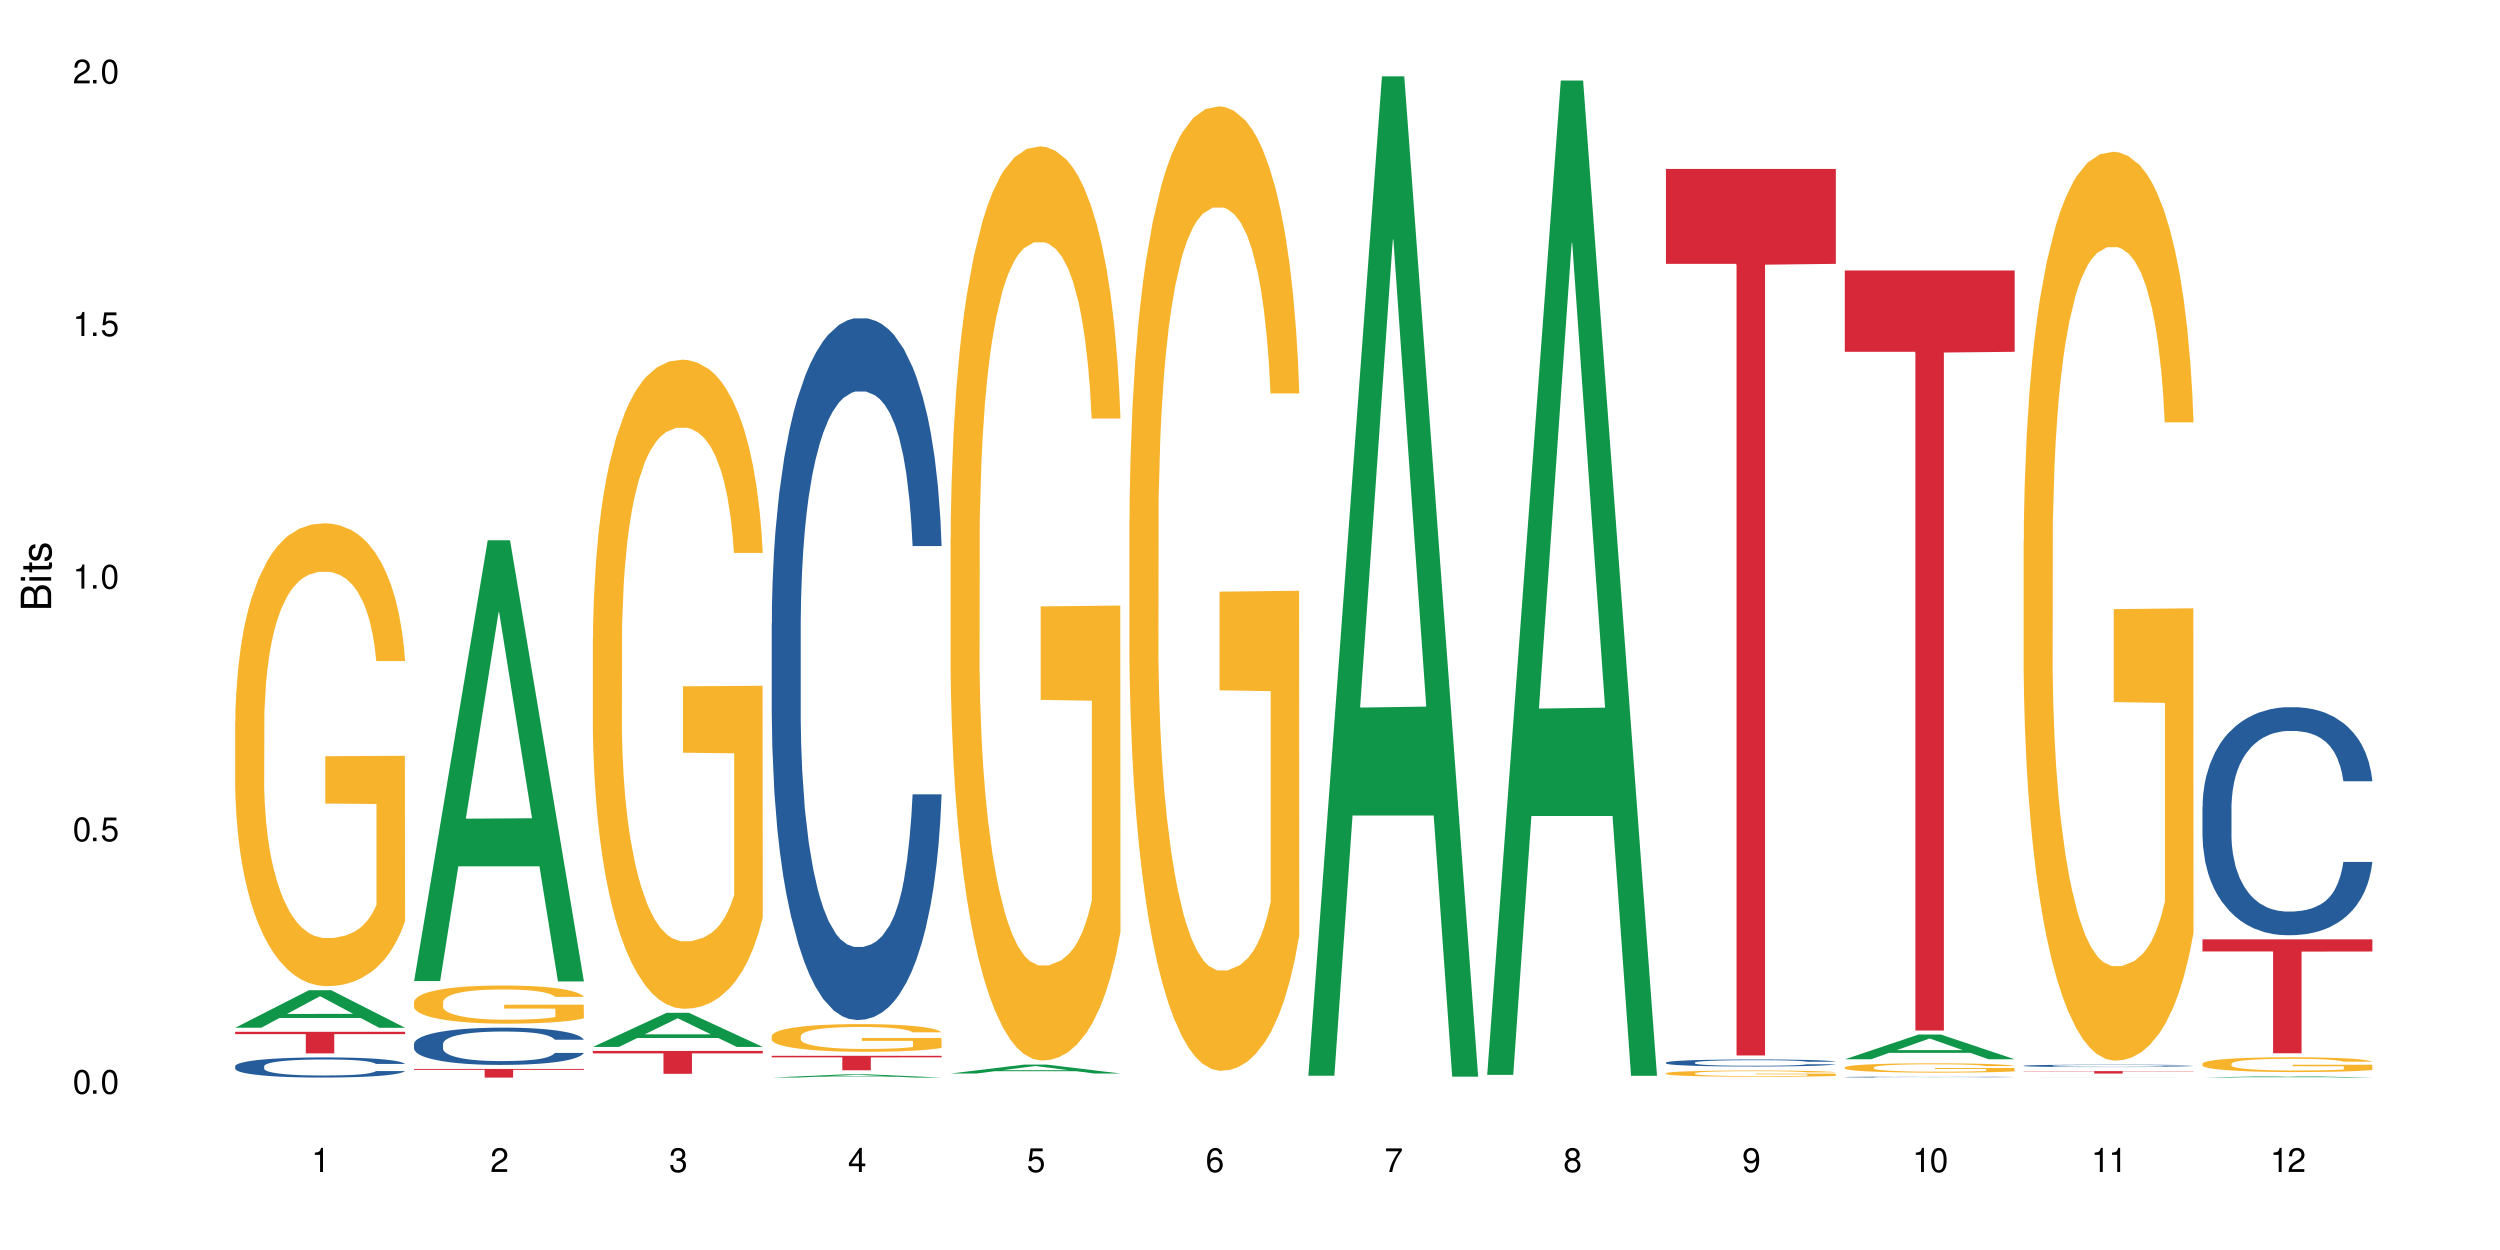
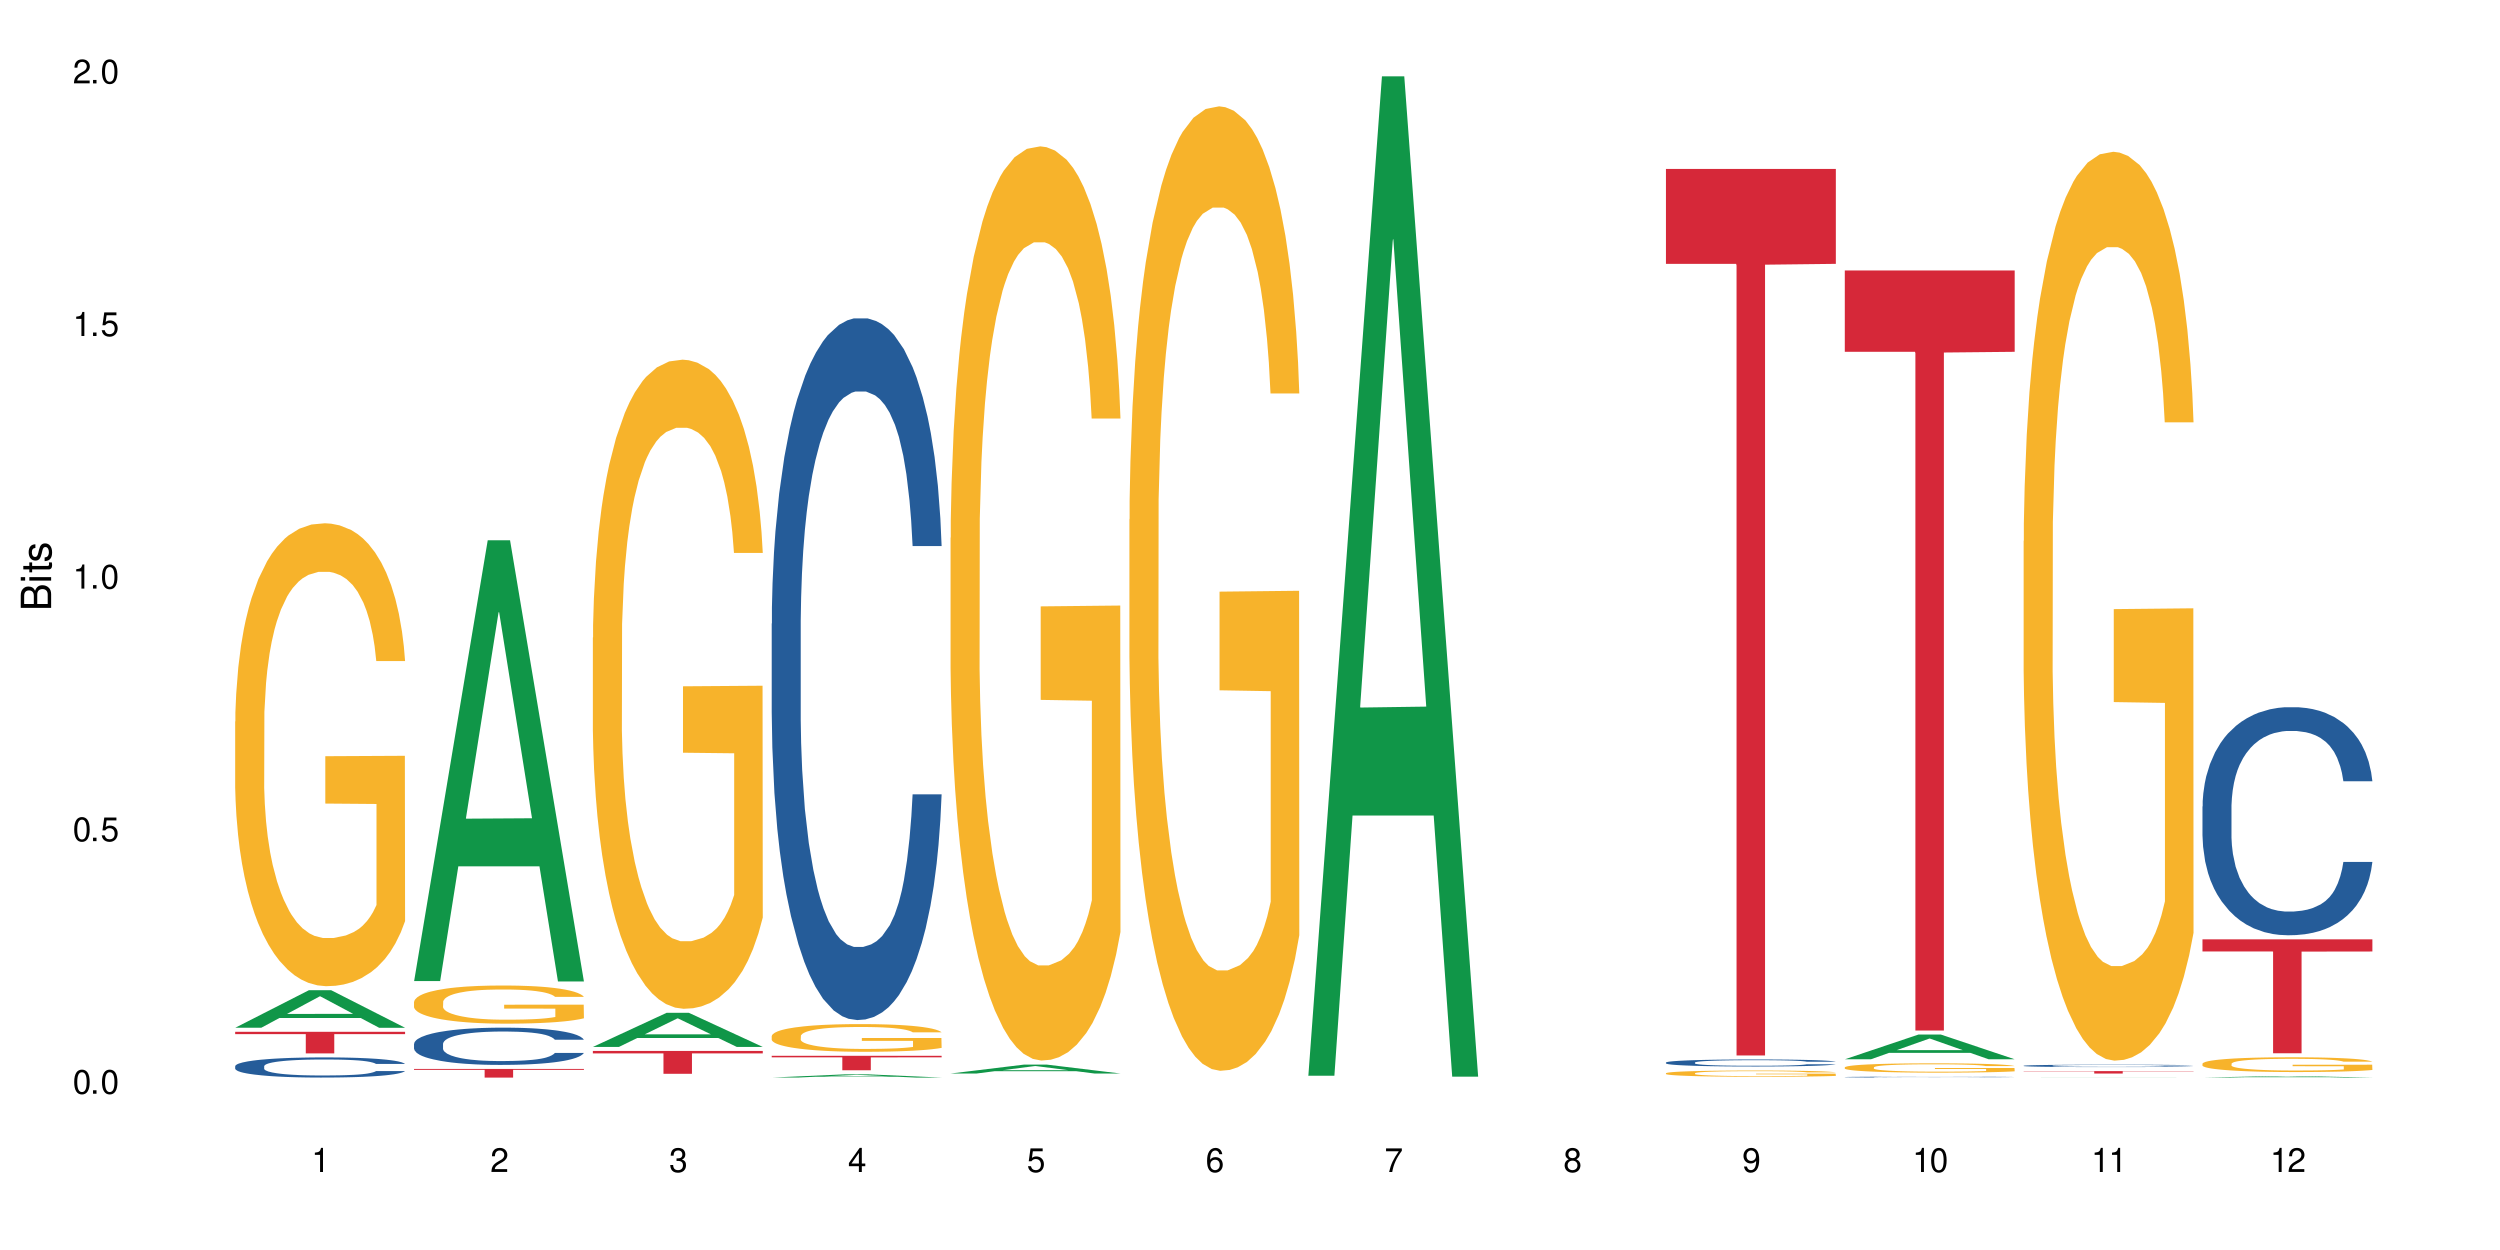
<svg xmlns="http://www.w3.org/2000/svg" xmlns:xlink="http://www.w3.org/1999/xlink" width="720" height="360" viewBox="0 0 720 360">
  <defs>
    <g>
      <g id="glyph-0-0">
</g>
      <g id="glyph-0-1">
        <path d="M 2.641 -6.938 C 2 -6.938 1.422 -6.656 1.078 -6.172 C 0.641 -5.562 0.406 -4.641 0.406 -3.359 C 0.406 -1.016 1.188 0.219 2.641 0.219 C 4.078 0.219 4.859 -1.016 4.859 -3.297 C 4.859 -4.641 4.656 -5.547 4.203 -6.172 C 3.844 -6.656 3.281 -6.938 2.641 -6.938 Z M 2.641 -6.188 C 3.547 -6.188 4 -5.25 4 -3.375 C 4 -1.406 3.562 -0.484 2.625 -0.484 C 1.734 -0.484 1.281 -1.438 1.281 -3.344 C 1.281 -5.25 1.734 -6.188 2.641 -6.188 Z M 2.641 -6.188 " />
      </g>
      <g id="glyph-0-2">
        <path d="M 1.828 -1 L 0.828 -1 L 0.828 0 L 1.828 0 Z M 1.828 -1 " />
      </g>
      <g id="glyph-0-3">
        <path d="M 4.562 -6.797 L 1.062 -6.797 L 0.547 -3.094 L 1.328 -3.094 C 1.719 -3.562 2.047 -3.734 2.578 -3.734 C 3.484 -3.734 4.062 -3.109 4.062 -2.094 C 4.062 -1.125 3.484 -0.531 2.578 -0.531 C 1.828 -0.531 1.375 -0.906 1.188 -1.672 L 0.328 -1.672 C 0.453 -1.109 0.547 -0.844 0.75 -0.594 C 1.125 -0.078 1.828 0.219 2.594 0.219 C 3.969 0.219 4.922 -0.781 4.922 -2.219 C 4.922 -3.562 4.031 -4.484 2.719 -4.484 C 2.25 -4.484 1.859 -4.359 1.469 -4.062 L 1.734 -5.969 L 4.562 -5.969 Z M 4.562 -6.797 " />
      </g>
      <g id="glyph-0-4">
        <path d="M 2.484 -4.938 L 2.484 0 L 3.328 0 L 3.328 -6.938 L 2.766 -6.938 C 2.469 -5.875 2.281 -5.734 0.984 -5.562 L 0.984 -4.938 Z M 2.484 -4.938 " />
      </g>
      <g id="glyph-0-5">
        <path d="M 4.859 -0.828 L 1.281 -0.828 C 1.359 -1.406 1.672 -1.781 2.5 -2.281 L 3.469 -2.828 C 4.406 -3.344 4.906 -4.062 4.906 -4.906 C 4.906 -5.484 4.672 -6.031 4.266 -6.406 C 3.859 -6.766 3.375 -6.938 2.719 -6.938 C 1.859 -6.938 1.219 -6.625 0.844 -6.031 C 0.609 -5.672 0.5 -5.234 0.484 -4.531 L 1.328 -4.531 C 1.359 -5.016 1.406 -5.281 1.531 -5.516 C 1.75 -5.938 2.188 -6.203 2.703 -6.203 C 3.469 -6.203 4.031 -5.641 4.031 -4.891 C 4.031 -4.344 3.719 -3.859 3.125 -3.516 L 2.234 -3 C 0.812 -2.172 0.406 -1.531 0.328 -0.016 L 4.859 -0.016 Z M 4.859 -0.828 " />
      </g>
      <g id="glyph-0-6">
        <path d="M 2.125 -3.188 L 2.578 -3.188 C 3.5 -3.188 3.984 -2.766 3.984 -1.922 C 3.984 -1.062 3.469 -0.531 2.594 -0.531 C 1.656 -0.531 1.203 -1 1.156 -2.016 L 0.312 -2.016 C 0.344 -1.453 0.438 -1.094 0.609 -0.781 C 0.953 -0.109 1.625 0.219 2.547 0.219 C 3.953 0.219 4.859 -0.625 4.859 -1.938 C 4.859 -2.828 4.516 -3.297 3.703 -3.594 C 4.344 -3.844 4.656 -4.328 4.656 -5.031 C 4.656 -6.219 3.875 -6.938 2.578 -6.938 C 1.203 -6.938 0.484 -6.172 0.453 -4.703 L 1.297 -4.703 C 1.312 -5.125 1.344 -5.359 1.453 -5.578 C 1.641 -5.969 2.062 -6.203 2.594 -6.203 C 3.344 -6.203 3.797 -5.75 3.797 -5 C 3.797 -4.516 3.609 -4.219 3.25 -4.047 C 3.016 -3.953 2.703 -3.922 2.125 -3.906 Z M 2.125 -3.188 " />
      </g>
      <g id="glyph-0-7">
        <path d="M 3.141 -1.672 L 3.141 0 L 3.984 0 L 3.984 -1.672 L 4.984 -1.672 L 4.984 -2.438 L 3.984 -2.438 L 3.984 -6.938 L 3.359 -6.938 L 0.266 -2.578 L 0.266 -1.672 Z M 3.141 -2.438 L 1 -2.438 L 3.141 -5.5 Z M 3.141 -2.438 " />
      </g>
      <g id="glyph-0-8">
        <path d="M 4.781 -5.125 C 4.609 -6.266 3.891 -6.938 2.844 -6.938 C 2.094 -6.938 1.422 -6.578 1.031 -5.953 C 0.594 -5.266 0.406 -4.422 0.406 -3.172 C 0.406 -2 0.578 -1.25 0.984 -0.641 C 1.359 -0.078 1.953 0.219 2.703 0.219 C 3.984 0.219 4.922 -0.75 4.922 -2.094 C 4.922 -3.375 4.062 -4.281 2.844 -4.281 C 2.172 -4.281 1.641 -4.031 1.281 -3.516 C 1.281 -5.234 1.828 -6.188 2.797 -6.188 C 3.391 -6.188 3.797 -5.797 3.938 -5.125 Z M 2.734 -3.531 C 3.547 -3.531 4.062 -2.953 4.062 -2.031 C 4.062 -1.156 3.484 -0.531 2.703 -0.531 C 1.922 -0.531 1.328 -1.188 1.328 -2.078 C 1.328 -2.938 1.906 -3.531 2.734 -3.531 Z M 2.734 -3.531 " />
      </g>
      <g id="glyph-0-9">
        <path d="M 4.984 -6.797 L 0.438 -6.797 L 0.438 -5.969 L 4.109 -5.969 C 2.5 -3.656 1.828 -2.234 1.328 0 L 2.219 0 C 2.594 -2.172 3.453 -4.047 4.984 -6.094 Z M 4.984 -6.797 " />
      </g>
      <g id="glyph-0-10">
        <path d="M 3.75 -3.656 C 4.469 -4.094 4.688 -4.438 4.688 -5.078 C 4.688 -6.172 3.844 -6.938 2.641 -6.938 C 1.438 -6.938 0.594 -6.172 0.594 -5.094 C 0.594 -4.438 0.812 -4.094 1.516 -3.656 C 0.734 -3.266 0.359 -2.703 0.359 -1.922 C 0.359 -0.656 1.281 0.219 2.641 0.219 C 3.984 0.219 4.922 -0.656 4.922 -1.922 C 4.922 -2.703 4.531 -3.266 3.75 -3.656 Z M 2.641 -6.188 C 3.359 -6.188 3.812 -5.75 3.812 -5.062 C 3.812 -4.406 3.344 -3.984 2.641 -3.984 C 1.922 -3.984 1.453 -4.406 1.453 -5.078 C 1.453 -5.75 1.922 -6.188 2.641 -6.188 Z M 2.641 -3.266 C 3.484 -3.266 4.062 -2.719 4.062 -1.906 C 4.062 -1.078 3.484 -0.531 2.625 -0.531 C 1.797 -0.531 1.219 -1.094 1.219 -1.906 C 1.219 -2.719 1.781 -3.266 2.641 -3.266 Z M 2.641 -3.266 " />
      </g>
      <g id="glyph-0-11">
-         <path d="M 0.516 -1.578 C 0.672 -0.453 1.406 0.219 2.438 0.219 C 3.188 0.219 3.859 -0.141 4.266 -0.766 C 4.688 -1.453 4.891 -2.297 4.891 -3.547 C 4.891 -4.719 4.703 -5.453 4.312 -6.078 C 3.938 -6.641 3.344 -6.938 2.594 -6.938 C 1.297 -6.938 0.359 -5.969 0.359 -4.625 C 0.359 -3.344 1.234 -2.453 2.453 -2.453 C 3.094 -2.453 3.578 -2.672 4.016 -3.203 C 4 -1.484 3.469 -0.531 2.5 -0.531 C 1.906 -0.531 1.484 -0.906 1.359 -1.578 Z M 2.578 -6.203 C 3.375 -6.203 3.969 -5.531 3.969 -4.641 C 3.969 -3.797 3.391 -3.188 2.547 -3.188 C 1.734 -3.188 1.234 -3.766 1.234 -4.688 C 1.234 -5.562 1.797 -6.203 2.578 -6.203 Z M 2.578 -6.203 " />
+         <path d="M 0.516 -1.578 C 0.672 -0.453 1.406 0.219 2.438 0.219 C 3.188 0.219 3.859 -0.141 4.266 -0.766 C 4.688 -1.453 4.891 -2.297 4.891 -3.547 C 4.891 -4.719 4.703 -5.453 4.312 -6.078 C 3.938 -6.641 3.344 -6.938 2.594 -6.938 C 1.297 -6.938 0.359 -5.969 0.359 -4.625 C 0.359 -3.344 1.234 -2.453 2.453 -2.453 C 3.094 -2.453 3.578 -2.672 4.016 -3.203 C 4 -1.484 3.469 -0.531 2.5 -0.531 C 1.906 -0.531 1.484 -0.906 1.359 -1.578 Z M 2.578 -6.203 C 3.375 -6.203 3.969 -5.531 3.969 -4.641 C 3.969 -3.797 3.391 -3.188 2.547 -3.188 C 1.734 -3.188 1.234 -3.766 1.234 -4.688 C 1.234 -5.562 1.797 -6.203 2.578 -6.203 M 2.578 -6.203 " />
      </g>
      <g id="glyph-1-0">
</g>
      <g id="glyph-1-1">
        <path d="M 0 -0.953 L 0 -4.891 C 0 -5.719 -0.234 -6.344 -0.734 -6.797 C -1.188 -7.234 -1.812 -7.469 -2.5 -7.469 C -3.547 -7.469 -4.188 -7 -4.625 -5.875 C -4.984 -6.688 -5.625 -7.094 -6.531 -7.094 C -7.172 -7.094 -7.734 -6.859 -8.141 -6.391 C -8.562 -5.922 -8.75 -5.344 -8.75 -4.5 L -8.75 -0.953 Z M -4.984 -2.062 L -7.766 -2.062 L -7.766 -4.219 C -7.766 -4.844 -7.688 -5.203 -7.453 -5.5 C -7.219 -5.812 -6.859 -5.969 -6.375 -5.969 C -5.891 -5.969 -5.531 -5.812 -5.297 -5.5 C -5.062 -5.203 -4.984 -4.844 -4.984 -4.219 Z M -0.984 -2.062 L -4 -2.062 L -4 -4.781 C -4 -5.766 -3.438 -6.359 -2.484 -6.359 C -1.547 -6.359 -0.984 -5.766 -0.984 -4.781 Z M -0.984 -2.062 " />
      </g>
      <g id="glyph-1-2">
        <path d="M -6.281 -1.797 L -6.281 -0.797 L 0 -0.797 L 0 -1.797 Z M -8.75 -1.797 L -8.75 -0.797 L -7.484 -0.797 L -7.484 -1.797 Z M -8.75 -1.797 " />
      </g>
      <g id="glyph-1-3">
        <path d="M -6.281 -3.047 L -6.281 -2.016 L -8.016 -2.016 L -8.016 -1.016 L -6.281 -1.016 L -6.281 -0.172 L -5.469 -0.172 L -5.469 -1.016 L -0.719 -1.016 C -0.078 -1.016 0.281 -1.453 0.281 -2.234 C 0.281 -2.5 0.25 -2.719 0.188 -3.047 L -0.641 -3.047 C -0.609 -2.906 -0.594 -2.766 -0.594 -2.562 C -0.594 -2.141 -0.719 -2.016 -1.156 -2.016 L -5.469 -2.016 L -5.469 -3.047 Z M -6.281 -3.047 " />
      </g>
      <g id="glyph-1-4">
        <path d="M -4.531 -5.25 C -5.766 -5.25 -6.469 -4.422 -6.469 -2.969 C -6.469 -1.516 -5.719 -0.562 -4.547 -0.562 C -3.562 -0.562 -3.094 -1.062 -2.734 -2.562 L -2.516 -3.484 C -2.344 -4.188 -2.094 -4.469 -1.641 -4.469 C -1.047 -4.469 -0.641 -3.875 -0.641 -3 C -0.641 -2.453 -0.797 -2 -1.062 -1.75 C -1.25 -1.594 -1.422 -1.531 -1.875 -1.469 L -1.875 -0.406 C -0.422 -0.453 0.281 -1.266 0.281 -2.922 C 0.281 -4.5 -0.5 -5.516 -1.719 -5.516 C -2.656 -5.516 -3.172 -4.984 -3.469 -3.734 L -3.703 -2.766 C -3.891 -1.953 -4.156 -1.609 -4.594 -1.609 C -5.188 -1.609 -5.547 -2.125 -5.547 -2.938 C -5.547 -3.75 -5.203 -4.172 -4.531 -4.203 Z M -4.531 -5.25 " />
      </g>
    </g>
  </defs>
  <rect x="-72" y="-36" width="864" height="432" fill="rgb(100%, 100%, 100%)" fill-opacity="1" />
  <path fill-rule="nonzero" fill="rgb(6.275%, 58.824%, 28.235%)" fill-opacity="1" d="M 67.73 295.988 L 67.785 295.977 L 88.957 285.184 L 95.387 285.184 L 116.664 296 L 109.188 296 L 103.855 293.176 L 80.488 293.176 L 75.258 295.988 L 67.73 295.988 L 82.734 292.008 L 101.711 291.996 L 92.25 286.949 L 92.145 286.941 L 92.039 286.973 L 82.684 291.996 L 82.734 292.008 Z M 67.73 295.988 " />
  <path fill-rule="nonzero" fill="rgb(14.51%, 36.078%, 60%)" fill-opacity="1" d="M 67.73 307.059 L 67.789 307.055 L 67.789 306.926 L 67.969 306.727 L 68.387 306.473 L 68.805 306.297 L 69.879 305.984 L 71.371 305.68 L 72.922 305.449 L 74.055 305.309 L 75.07 305.203 L 77.398 305.008 L 78.891 304.906 L 80.5 304.816 L 82.469 304.727 L 83.902 304.672 L 87.125 304.59 L 89.512 304.551 L 91.363 304.535 L 95.359 304.535 L 97.746 304.555 L 99.477 304.582 L 101.387 304.625 L 102.996 304.672 L 105.801 304.789 L 108.309 304.938 L 109.441 305.023 L 111.234 305.188 L 112.605 305.348 L 113.559 305.484 L 114.633 305.68 L 115.59 305.918 L 116.305 306.191 L 116.664 306.418 L 108.309 306.418 L 107.891 306.207 L 107.414 306.043 L 106.52 305.824 L 105.625 305.672 L 104.371 305.516 L 103.238 305.414 L 101.684 305.316 L 100.312 305.25 L 98.879 305.203 L 97.508 305.172 L 94.883 305.141 L 91.84 305.141 L 90.707 305.152 L 88.379 305.191 L 87.125 305.23 L 85.336 305.305 L 84.082 305.375 L 82.59 305.48 L 81.574 305.57 L 80.32 305.707 L 79.426 305.828 L 78.414 306.004 L 77.816 306.137 L 77.277 306.285 L 76.801 306.461 L 76.441 306.645 L 76.203 306.844 L 76.086 307.035 L 76.086 307.855 L 76.203 308.047 L 76.504 308.27 L 77.277 308.594 L 78.414 308.875 L 79.727 309.098 L 80.977 309.258 L 81.695 309.332 L 82.648 309.414 L 84.141 309.52 L 86.289 309.629 L 87.543 309.672 L 89.453 309.711 L 91.422 309.734 L 94.047 309.734 L 96.375 309.711 L 97.926 309.688 L 99.535 309.645 L 101.746 309.555 L 103.117 309.469 L 104.312 309.367 L 105.207 309.266 L 105.801 309.184 L 106.699 309.016 L 107.414 308.836 L 107.949 308.652 L 108.309 308.473 L 116.664 308.473 L 116.305 308.684 L 115.77 308.891 L 115.23 309.043 L 114.395 309.23 L 113.441 309.395 L 112.066 309.578 L 110.934 309.703 L 109.441 309.836 L 108.07 309.934 L 106.578 310.023 L 104.371 310.133 L 102.938 310.184 L 101.387 310.23 L 99.535 310.273 L 97.211 310.312 L 94.703 310.332 L 92.375 310.34 L 89.871 310.328 L 88.02 310.305 L 85.574 310.258 L 82.531 310.164 L 80.32 310.062 L 78.59 309.961 L 77.102 309.855 L 75.43 309.711 L 73.281 309.48 L 71.969 309.297 L 71.074 309.148 L 70.059 308.941 L 69.344 308.758 L 68.508 308.461 L 67.91 308.082 L 67.73 307.793 Z M 67.73 307.059 " />
  <path fill-rule="nonzero" fill="rgb(96.863%, 70.196%, 16.863%)" fill-opacity="1" d="M 67.73 207.805 L 67.789 207.684 L 67.789 205.246 L 68.031 199.766 L 68.625 192.219 L 69.402 186.008 L 70.238 181.137 L 70.773 178.582 L 71.668 174.93 L 72.445 172.25 L 74.414 166.77 L 76.922 161.656 L 78.293 159.465 L 79.844 157.395 L 82.051 155.082 L 83.066 154.23 L 86.172 152.281 L 89.691 151.062 L 93.57 150.699 L 95.359 150.82 L 97.805 151.305 L 101.148 152.645 L 103.059 153.863 L 104.551 155.082 L 106.102 156.664 L 108.012 159.098 L 109.801 162.02 L 111.234 164.945 L 112.664 168.598 L 113.859 172.492 L 114.871 176.754 L 115.77 181.867 L 116.305 186.129 L 116.664 190.391 L 108.367 190.391 L 107.891 186.129 L 107.355 182.844 L 106.461 178.824 L 105.562 175.902 L 104.668 173.59 L 102.996 170.422 L 101.566 168.477 L 99.777 166.77 L 98.047 165.676 L 96.074 164.945 L 94.883 164.699 L 91.719 164.699 L 88.855 165.551 L 87.184 166.527 L 85.992 167.5 L 84.32 169.328 L 83.305 170.789 L 82.707 171.762 L 80.918 175.535 L 79.727 178.945 L 79.07 181.258 L 78.234 184.914 L 77.637 188.199 L 76.98 193.07 L 76.621 196.723 L 76.145 205.004 L 76.086 226.922 L 76.266 231.547 L 76.621 236.539 L 77.102 240.922 L 77.816 245.551 L 78.531 249.082 L 79.785 253.828 L 80.859 256.996 L 81.695 259.066 L 83.305 262.352 L 83.961 263.449 L 85.512 265.641 L 87.125 267.344 L 89.094 268.805 L 90.586 269.535 L 92.973 270.145 L 96.016 270.145 L 99.598 269.414 L 101.863 268.441 L 103.414 267.465 L 104.43 266.613 L 105.684 265.273 L 106.578 264.059 L 107.414 262.719 L 108.43 260.648 L 108.43 231.547 L 93.688 231.426 L 93.688 217.789 L 116.602 217.668 L 116.664 265.273 L 115.41 268.562 L 113.859 271.727 L 112.367 274.164 L 110.816 276.234 L 108.605 278.547 L 106.816 280.008 L 104.07 281.711 L 101.566 282.809 L 98.941 283.539 L 96.613 283.902 L 93.867 284.027 L 91.422 283.781 L 88.797 283.051 L 86.707 282.078 L 84.797 280.859 L 82.887 279.277 L 80.5 276.719 L 78.949 274.648 L 77.34 272.094 L 75.727 269.051 L 74.297 265.762 L 73.34 263.203 L 72.387 260.281 L 71.371 256.629 L 70.418 252.488 L 69.699 248.715 L 69.043 244.453 L 68.566 240.434 L 68.09 234.957 L 67.852 230.574 L 67.73 226.797 Z M 67.73 207.805 " />
  <path fill-rule="nonzero" fill="rgb(83.922%, 15.686%, 22.353%)" fill-opacity="1" d="M 67.73 297.156 L 116.664 297.156 L 116.664 297.824 L 96.27 297.828 L 96.27 303.379 L 88.066 303.379 L 88.066 297.836 L 87.945 297.824 L 67.73 297.824 Z M 67.73 297.156 " />
  <path fill-rule="nonzero" fill="rgb(6.275%, 58.824%, 28.235%)" fill-opacity="1" d="M 119.238 282.547 L 119.289 282.43 L 140.465 155.598 L 146.895 155.598 L 168.172 282.668 L 160.695 282.668 L 155.363 249.5 L 131.996 249.5 L 126.766 282.547 L 119.238 282.547 L 134.242 235.777 L 153.219 235.656 L 143.758 176.359 L 143.652 176.238 L 143.547 176.598 L 134.191 235.656 L 134.242 235.777 Z M 119.238 282.547 " />
  <path fill-rule="nonzero" fill="rgb(14.51%, 36.078%, 60%)" fill-opacity="1" d="M 119.238 300.637 L 119.297 300.629 L 119.297 300.395 L 119.477 300.02 L 119.895 299.551 L 120.312 299.227 L 121.387 298.648 L 122.879 298.09 L 124.43 297.66 L 125.562 297.406 L 126.578 297.207 L 128.906 296.848 L 130.398 296.66 L 132.008 296.492 L 133.977 296.328 L 135.41 296.23 L 138.633 296.07 L 141.02 296.004 L 142.871 295.973 L 146.867 295.973 L 149.254 296.012 L 150.984 296.062 L 152.895 296.141 L 154.504 296.23 L 157.309 296.445 L 159.816 296.719 L 160.949 296.875 L 162.742 297.18 L 164.113 297.473 L 165.066 297.727 L 166.141 298.09 L 167.098 298.531 L 167.812 299.031 L 168.172 299.453 L 159.816 299.453 L 159.398 299.062 L 158.922 298.758 L 158.027 298.355 L 157.133 298.07 L 155.879 297.785 L 154.746 297.602 L 153.191 297.414 L 151.82 297.297 L 150.387 297.207 L 149.016 297.148 L 146.391 297.09 L 143.348 297.09 L 142.211 297.109 L 139.887 297.188 L 138.633 297.258 L 136.844 297.395 L 135.59 297.523 L 134.098 297.719 L 133.082 297.883 L 131.828 298.141 L 130.934 298.363 L 129.922 298.688 L 129.324 298.934 L 128.785 299.207 L 128.309 299.531 L 127.949 299.875 L 127.711 300.238 L 127.594 300.59 L 127.594 302.109 L 127.711 302.461 L 128.012 302.871 L 128.785 303.469 L 129.922 303.988 L 131.234 304.402 L 132.484 304.695 L 133.203 304.832 L 134.156 304.988 L 135.648 305.184 L 137.797 305.379 L 139.051 305.461 L 140.961 305.539 L 142.93 305.578 L 145.555 305.578 L 147.883 305.539 L 149.434 305.488 L 151.043 305.41 L 153.254 305.242 L 154.625 305.086 L 155.816 304.902 L 156.715 304.715 L 157.309 304.559 L 158.207 304.254 L 158.922 303.922 L 159.457 303.578 L 159.816 303.246 L 168.172 303.246 L 167.812 303.637 L 167.277 304.02 L 166.738 304.305 L 165.902 304.645 L 164.949 304.949 L 163.574 305.293 L 162.441 305.52 L 160.949 305.762 L 159.578 305.949 L 158.086 306.117 L 155.879 306.312 L 154.445 306.41 L 152.895 306.496 L 151.043 306.578 L 148.719 306.645 L 146.211 306.684 L 143.883 306.695 L 141.379 306.676 L 139.527 306.637 L 137.082 306.547 L 134.039 306.371 L 131.828 306.184 L 130.098 306 L 128.605 305.801 L 126.938 305.539 L 124.789 305.105 L 123.477 304.773 L 122.582 304.5 L 121.566 304.117 L 120.852 303.773 L 120.016 303.227 L 119.418 302.531 L 119.238 301.992 Z M 119.238 300.637 " />
  <path fill-rule="nonzero" fill="rgb(96.863%, 70.196%, 16.863%)" fill-opacity="1" d="M 119.238 288.531 L 119.297 288.523 L 119.297 288.32 L 119.535 287.871 L 120.133 287.25 L 120.91 286.738 L 121.746 286.336 L 122.281 286.125 L 123.176 285.824 L 123.953 285.602 L 125.922 285.152 L 128.43 284.73 L 129.801 284.547 L 131.352 284.379 L 133.559 284.188 L 134.574 284.117 L 137.676 283.957 L 141.199 283.855 L 145.078 283.824 L 146.867 283.836 L 149.312 283.875 L 152.656 283.988 L 154.566 284.086 L 156.059 284.188 L 157.609 284.316 L 159.52 284.52 L 161.309 284.758 L 162.742 285 L 164.172 285.301 L 165.367 285.621 L 166.379 285.973 L 167.277 286.395 L 167.812 286.746 L 168.172 287.098 L 159.875 287.098 L 159.398 286.746 L 158.863 286.477 L 157.965 286.145 L 157.07 285.902 L 156.176 285.711 L 154.504 285.453 L 153.074 285.293 L 151.281 285.152 L 149.551 285.059 L 147.582 285 L 146.391 284.98 L 143.227 284.98 L 140.363 285.051 L 138.691 285.129 L 137.5 285.211 L 135.828 285.363 L 134.812 285.48 L 134.215 285.562 L 132.426 285.875 L 131.234 286.156 L 130.578 286.344 L 129.742 286.645 L 129.145 286.918 L 128.488 287.32 L 128.129 287.621 L 127.652 288.301 L 127.594 290.109 L 127.773 290.488 L 128.129 290.902 L 128.605 291.262 L 129.324 291.645 L 130.039 291.934 L 131.293 292.328 L 132.367 292.586 L 133.203 292.758 L 134.812 293.031 L 135.469 293.121 L 137.02 293.301 L 138.633 293.441 L 140.602 293.562 L 142.094 293.621 L 144.48 293.672 L 147.523 293.672 L 151.105 293.613 L 153.371 293.531 L 154.922 293.449 L 155.938 293.379 L 157.191 293.27 L 158.086 293.168 L 158.922 293.059 L 159.938 292.891 L 159.938 290.488 L 145.195 290.48 L 145.195 289.355 L 168.109 289.348 L 168.172 293.27 L 166.918 293.543 L 165.367 293.801 L 163.875 294.004 L 162.324 294.172 L 160.113 294.363 L 158.324 294.484 L 155.578 294.625 L 153.074 294.715 L 150.449 294.777 L 148.121 294.805 L 145.375 294.816 L 142.93 294.797 L 140.305 294.734 L 138.215 294.656 L 136.305 294.555 L 134.395 294.426 L 132.008 294.215 L 130.457 294.043 L 128.848 293.832 L 127.234 293.582 L 125.801 293.309 L 124.848 293.102 L 123.895 292.859 L 122.879 292.559 L 121.926 292.215 L 121.207 291.906 L 120.551 291.555 L 120.074 291.223 L 119.598 290.77 L 119.359 290.41 L 119.238 290.098 Z M 119.238 288.531 " />
  <path fill-rule="nonzero" fill="rgb(83.922%, 15.686%, 22.353%)" fill-opacity="1" d="M 119.238 307.852 L 168.172 307.852 L 168.172 308.117 L 147.777 308.121 L 147.777 310.34 L 139.574 310.34 L 139.574 308.121 L 139.453 308.117 L 119.238 308.117 Z M 119.238 307.852 " />
  <path fill-rule="nonzero" fill="rgb(6.275%, 58.824%, 28.235%)" fill-opacity="1" d="M 170.746 301.508 L 170.797 301.5 L 191.973 291.695 L 198.402 291.695 L 219.68 301.52 L 212.203 301.52 L 206.871 298.953 L 183.504 298.953 L 178.273 301.508 L 170.746 301.508 L 185.75 297.895 L 204.727 297.883 L 195.266 293.301 L 195.16 293.289 L 195.055 293.316 L 185.699 297.883 L 185.75 297.895 Z M 170.746 301.508 " />
  <path fill-rule="nonzero" fill="rgb(96.863%, 70.196%, 16.863%)" fill-opacity="1" d="M 170.746 183.656 L 170.805 183.484 L 170.805 180.07 L 171.043 172.387 L 171.641 161.801 L 172.418 153.094 L 173.254 146.266 L 173.789 142.68 L 174.684 137.559 L 175.461 133.801 L 177.43 126.117 L 179.938 118.949 L 181.309 115.875 L 182.859 112.973 L 185.066 109.73 L 186.082 108.535 L 189.184 105.801 L 192.707 104.094 L 196.586 103.582 L 198.375 103.754 L 200.82 104.438 L 204.164 106.312 L 206.074 108.02 L 207.566 109.73 L 209.117 111.949 L 211.027 115.363 L 212.816 119.461 L 214.25 123.559 L 215.68 128.68 L 216.875 134.145 L 217.887 140.121 L 218.785 147.289 L 219.32 153.266 L 219.68 159.242 L 211.383 159.242 L 210.906 153.266 L 210.371 148.656 L 209.473 143.023 L 208.578 138.926 L 207.684 135.68 L 206.012 131.242 L 204.582 128.508 L 202.789 126.117 L 201.059 124.582 L 199.09 123.559 L 197.898 123.215 L 194.734 123.215 L 191.871 124.41 L 190.199 125.777 L 189.008 127.145 L 187.336 129.703 L 186.32 131.754 L 185.723 133.121 L 183.934 138.41 L 182.742 143.191 L 182.086 146.438 L 181.25 151.559 L 180.652 156.168 L 179.996 162.996 L 179.637 168.121 L 179.16 179.73 L 179.102 210.461 L 179.281 216.949 L 179.637 223.949 L 180.113 230.098 L 180.832 236.586 L 181.547 241.535 L 182.801 248.195 L 183.875 252.633 L 184.711 255.535 L 186.32 260.145 L 186.977 261.684 L 188.527 264.758 L 190.141 267.145 L 192.109 269.195 L 193.602 270.219 L 195.988 271.074 L 199.031 271.074 L 202.613 270.047 L 204.879 268.684 L 206.43 267.316 L 207.445 266.121 L 208.699 264.242 L 209.594 262.535 L 210.43 260.66 L 211.445 257.754 L 211.445 216.949 L 196.703 216.781 L 196.703 197.656 L 219.617 197.488 L 219.68 264.242 L 218.426 268.855 L 216.875 273.293 L 215.383 276.707 L 213.832 279.609 L 211.621 282.855 L 209.832 284.902 L 207.086 287.293 L 204.582 288.828 L 201.957 289.855 L 199.629 290.367 L 196.883 290.535 L 194.438 290.195 L 191.812 289.172 L 189.723 287.805 L 187.812 286.098 L 185.902 283.879 L 183.516 280.293 L 181.965 277.391 L 180.355 273.805 L 178.742 269.535 L 177.309 264.926 L 176.355 261.34 L 175.402 257.242 L 174.387 252.121 L 173.43 246.316 L 172.715 241.023 L 172.059 235.047 L 171.582 229.414 L 171.105 221.73 L 170.867 215.586 L 170.746 210.293 Z M 170.746 183.656 " />
  <path fill-rule="nonzero" fill="rgb(83.922%, 15.686%, 22.353%)" fill-opacity="1" d="M 170.746 302.676 L 219.68 302.676 L 219.68 303.379 L 199.285 303.387 L 199.285 309.258 L 191.078 309.258 L 191.078 303.395 L 190.961 303.379 L 170.746 303.379 Z M 170.746 302.676 " />
  <path fill-rule="nonzero" fill="rgb(6.275%, 58.824%, 28.235%)" fill-opacity="1" d="M 222.254 310.336 L 222.305 310.336 L 243.48 309.402 L 249.91 309.402 L 271.188 310.34 L 263.711 310.34 L 258.379 310.094 L 235.008 310.094 L 229.781 310.336 L 222.254 310.336 L 237.258 309.992 L 256.234 309.992 L 246.773 309.555 L 246.668 309.555 L 246.562 309.559 L 237.207 309.992 L 237.258 309.992 Z M 222.254 310.336 " />
  <path fill-rule="nonzero" fill="rgb(14.51%, 36.078%, 60%)" fill-opacity="1" d="M 222.254 179.625 L 222.312 179.441 L 222.312 175.008 L 222.492 167.988 L 222.91 159.121 L 223.328 153.027 L 224.402 142.129 L 225.895 131.598 L 227.445 123.469 L 228.578 118.668 L 229.594 114.973 L 231.922 108.141 L 233.414 104.629 L 235.023 101.488 L 236.992 98.348 L 238.426 96.5 L 241.648 93.547 L 244.035 92.254 L 245.883 91.699 L 249.883 91.699 L 252.27 92.438 L 254 93.359 L 255.91 94.84 L 257.52 96.5 L 260.324 100.566 L 262.832 105.738 L 263.965 108.691 L 265.754 114.418 L 267.129 119.961 L 268.082 124.762 L 269.156 131.598 L 270.113 139.91 L 270.828 149.332 L 271.188 157.273 L 262.832 157.273 L 262.414 149.887 L 261.938 144.16 L 261.043 136.586 L 260.145 131.23 L 258.895 125.871 L 257.758 122.363 L 256.207 118.852 L 254.836 116.637 L 253.402 114.973 L 252.031 113.863 L 249.406 112.758 L 246.363 112.758 L 245.227 113.125 L 242.902 114.605 L 241.648 115.898 L 239.855 118.484 L 238.605 120.883 L 237.113 124.578 L 236.098 127.719 L 234.844 132.523 L 233.949 136.77 L 232.934 142.867 L 232.34 147.484 L 231.801 152.656 L 231.324 158.75 L 230.965 165.219 L 230.727 172.051 L 230.609 178.703 L 230.609 207.332 L 230.727 213.984 L 231.027 221.742 L 231.801 233.008 L 232.934 242.801 L 234.25 250.559 L 235.5 256.098 L 236.219 258.684 L 237.172 261.641 L 238.664 265.336 L 240.812 269.031 L 242.066 270.508 L 243.977 271.984 L 245.945 272.723 L 248.57 272.723 L 250.898 271.984 L 252.449 271.062 L 254.059 269.582 L 256.266 266.445 L 257.641 263.488 L 258.832 259.977 L 259.73 256.469 L 260.324 253.512 L 261.219 247.785 L 261.938 241.508 L 262.473 235.043 L 262.832 228.762 L 271.188 228.762 L 270.828 236.148 L 270.289 243.355 L 269.754 248.711 L 268.918 255.176 L 267.965 260.902 L 266.59 267.367 L 265.457 271.617 L 263.965 276.234 L 262.594 279.742 L 261.102 282.883 L 258.895 286.578 L 257.461 288.426 L 255.91 290.086 L 254.059 291.566 L 251.73 292.859 L 249.227 293.598 L 246.898 293.781 L 244.391 293.414 L 242.543 292.672 L 240.098 291.012 L 237.051 287.688 L 234.844 284.176 L 233.113 280.668 L 231.621 276.973 L 229.953 271.984 L 227.805 263.859 L 226.492 257.578 L 225.594 252.406 L 224.582 245.199 L 223.863 238.734 L 223.031 228.391 L 222.434 215.277 L 222.254 205.117 Z M 222.254 179.625 " />
  <path fill-rule="nonzero" fill="rgb(96.863%, 70.196%, 16.863%)" fill-opacity="1" d="M 222.254 298.355 L 222.312 298.348 L 222.312 298.203 L 222.551 297.875 L 223.148 297.426 L 223.926 297.051 L 224.762 296.762 L 225.297 296.609 L 226.191 296.391 L 226.969 296.23 L 228.938 295.902 L 231.445 295.598 L 232.816 295.465 L 234.367 295.34 L 236.574 295.203 L 237.59 295.152 L 240.691 295.035 L 244.215 294.961 L 248.094 294.941 L 249.883 294.949 L 252.328 294.977 L 255.672 295.059 L 257.582 295.129 L 259.07 295.203 L 260.625 295.297 L 262.535 295.441 L 264.324 295.617 L 265.754 295.793 L 267.188 296.012 L 268.383 296.242 L 269.395 296.5 L 270.289 296.805 L 270.828 297.059 L 271.188 297.316 L 262.891 297.316 L 262.414 297.059 L 261.875 296.863 L 260.98 296.621 L 260.086 296.449 L 259.191 296.309 L 257.52 296.121 L 256.09 296.004 L 254.297 295.902 L 252.566 295.836 L 250.598 295.793 L 249.406 295.777 L 246.242 295.777 L 243.379 295.828 L 241.707 295.887 L 240.516 295.945 L 238.844 296.055 L 237.828 296.141 L 237.23 296.199 L 235.441 296.426 L 234.25 296.629 L 233.59 296.77 L 232.758 296.988 L 232.16 297.184 L 231.504 297.477 L 231.145 297.695 L 230.668 298.188 L 230.609 299.5 L 230.785 299.777 L 231.145 300.074 L 231.621 300.336 L 232.34 300.613 L 233.055 300.824 L 234.309 301.109 L 235.383 301.301 L 236.219 301.422 L 237.828 301.621 L 238.484 301.684 L 240.035 301.816 L 241.648 301.918 L 243.617 302.008 L 245.109 302.051 L 247.496 302.086 L 250.539 302.086 L 254.121 302.043 L 256.387 301.984 L 257.938 301.926 L 258.953 301.875 L 260.207 301.793 L 261.102 301.723 L 261.938 301.641 L 262.949 301.52 L 262.949 299.777 L 248.211 299.77 L 248.211 298.953 L 271.125 298.945 L 271.188 301.793 L 269.934 301.992 L 268.383 302.18 L 266.891 302.328 L 265.34 302.449 L 263.129 302.59 L 261.34 302.676 L 258.594 302.777 L 256.09 302.844 L 253.465 302.887 L 251.137 302.91 L 248.391 302.918 L 245.945 302.902 L 243.32 302.859 L 241.23 302.801 L 239.32 302.727 L 237.41 302.633 L 235.023 302.48 L 233.473 302.355 L 231.859 302.203 L 230.25 302.02 L 228.816 301.824 L 227.863 301.672 L 226.91 301.496 L 225.895 301.277 L 224.938 301.031 L 224.223 300.805 L 223.566 300.551 L 223.09 300.309 L 222.613 299.98 L 222.375 299.719 L 222.254 299.492 Z M 222.254 298.355 " />
  <path fill-rule="nonzero" fill="rgb(83.922%, 15.686%, 22.353%)" fill-opacity="1" d="M 222.254 304.074 L 271.188 304.074 L 271.188 304.52 L 250.793 304.523 L 250.793 308.246 L 242.586 308.246 L 242.586 304.527 L 242.469 304.52 L 222.254 304.52 Z M 222.254 304.074 " />
  <path fill-rule="nonzero" fill="rgb(6.275%, 58.824%, 28.235%)" fill-opacity="1" d="M 273.762 309.168 L 273.812 309.168 L 294.984 306.598 L 301.418 306.598 L 322.695 309.172 L 315.219 309.172 L 309.887 308.5 L 286.516 308.5 L 281.289 309.168 L 273.762 309.168 L 288.766 308.223 L 307.742 308.219 L 298.281 307.02 L 298.176 307.016 L 298.07 307.023 L 288.711 308.219 L 288.766 308.223 Z M 273.762 309.168 " />
  <path fill-rule="nonzero" fill="rgb(96.863%, 70.196%, 16.863%)" fill-opacity="1" d="M 273.762 154.922 L 273.82 154.68 L 273.82 149.871 L 274.059 139.051 L 274.656 124.141 L 275.434 111.879 L 276.27 102.262 L 276.805 97.211 L 277.699 90 L 278.477 84.707 L 280.445 73.891 L 282.949 63.789 L 284.324 59.461 L 285.875 55.375 L 288.082 50.805 L 289.098 49.121 L 292.199 45.273 L 295.723 42.871 L 299.602 42.148 L 301.391 42.391 L 303.836 43.352 L 307.18 45.996 L 309.09 48.402 L 310.578 50.805 L 312.133 53.93 L 314.039 58.742 L 315.832 64.512 L 317.262 70.281 L 318.695 77.496 L 319.891 85.191 L 320.902 93.605 L 321.797 103.703 L 322.336 112.121 L 322.695 120.535 L 314.398 120.535 L 313.922 112.121 L 313.383 105.629 L 312.488 97.691 L 311.594 91.922 L 310.699 87.355 L 309.027 81.102 L 307.598 77.254 L 305.805 73.891 L 304.074 71.727 L 302.105 70.281 L 300.914 69.801 L 297.75 69.801 L 294.887 71.484 L 293.215 73.406 L 292.02 75.332 L 290.352 78.938 L 289.336 81.824 L 288.738 83.746 L 286.949 91.199 L 285.754 97.934 L 285.098 102.504 L 284.266 109.715 L 283.668 116.207 L 283.012 125.824 L 282.652 133.039 L 282.176 149.391 L 282.117 192.672 L 282.293 201.809 L 282.652 211.664 L 283.129 220.32 L 283.848 229.461 L 284.562 236.434 L 285.816 245.809 L 286.891 252.062 L 287.727 256.148 L 289.336 262.641 L 289.992 264.805 L 291.543 269.133 L 293.156 272.5 L 295.125 275.387 L 296.617 276.828 L 299.004 278.031 L 302.047 278.031 L 305.625 276.586 L 307.895 274.664 L 309.445 272.738 L 310.461 271.059 L 311.715 268.41 L 312.609 266.008 L 313.445 263.363 L 314.457 259.273 L 314.457 201.809 L 299.719 201.566 L 299.719 174.637 L 322.633 174.395 L 322.695 268.41 L 321.441 274.902 L 319.891 281.156 L 318.398 285.965 L 316.844 290.051 L 314.637 294.621 L 312.848 297.508 L 310.102 300.871 L 307.598 303.035 L 304.969 304.48 L 302.645 305.199 L 299.898 305.441 L 297.453 304.961 L 294.824 303.516 L 292.738 301.594 L 290.828 299.188 L 288.918 296.062 L 286.531 291.016 L 284.98 286.926 L 283.367 281.879 L 281.758 275.867 L 280.324 269.375 L 279.371 264.324 L 278.414 258.555 L 277.402 251.34 L 276.445 243.164 L 275.73 235.711 L 275.074 227.297 L 274.598 219.359 L 274.121 208.539 L 273.879 199.883 L 273.762 192.43 Z M 273.762 154.922 " />
  <path fill-rule="nonzero" fill="rgb(96.863%, 70.196%, 16.863%)" fill-opacity="1" d="M 325.27 149.594 L 325.328 149.34 L 325.328 144.266 L 325.566 132.852 L 326.164 117.121 L 326.941 104.184 L 327.773 94.039 L 328.312 88.711 L 329.207 81.102 L 329.984 75.52 L 331.953 64.105 L 334.457 53.449 L 335.832 48.883 L 337.383 44.57 L 339.59 39.754 L 340.605 37.977 L 343.707 33.918 L 347.23 31.383 L 351.109 30.621 L 352.898 30.875 L 355.344 31.887 L 358.688 34.68 L 360.594 37.215 L 362.086 39.754 L 363.641 43.051 L 365.547 48.125 L 367.34 54.211 L 368.77 60.301 L 370.203 67.91 L 371.395 76.027 L 372.41 84.906 L 373.305 95.562 L 373.844 104.438 L 374.199 113.316 L 365.906 113.316 L 365.43 104.438 L 364.891 97.59 L 363.996 89.219 L 363.102 83.129 L 362.207 78.312 L 360.535 71.715 L 359.105 67.656 L 357.312 64.105 L 355.582 61.82 L 353.613 60.301 L 352.422 59.793 L 349.258 59.793 L 346.395 61.566 L 344.723 63.598 L 343.527 65.629 L 341.859 69.434 L 340.844 72.477 L 340.246 74.504 L 338.457 82.371 L 337.262 89.473 L 336.605 94.293 L 335.77 101.902 L 335.176 108.75 L 334.52 118.898 L 334.16 126.508 L 333.684 143.758 L 333.625 189.418 L 333.801 199.059 L 334.16 209.461 L 334.637 218.594 L 335.355 228.23 L 336.07 235.59 L 337.324 245.48 L 338.398 252.078 L 339.234 256.391 L 340.844 263.238 L 341.5 265.523 L 343.051 270.09 L 344.664 273.641 L 346.633 276.684 L 348.125 278.207 L 350.512 279.473 L 353.555 279.473 L 357.133 277.953 L 359.402 275.922 L 360.953 273.895 L 361.969 272.117 L 363.223 269.328 L 364.117 266.789 L 364.953 264 L 365.965 259.688 L 365.965 199.059 L 351.227 198.805 L 351.227 170.395 L 374.141 170.141 L 374.199 269.328 L 372.949 276.176 L 371.395 282.773 L 369.906 287.844 L 368.352 292.156 L 366.145 296.977 L 364.355 300.023 L 361.609 303.574 L 359.105 305.855 L 356.477 307.379 L 354.152 308.141 L 351.406 308.395 L 348.961 307.887 L 346.332 306.363 L 344.246 304.336 L 342.336 301.797 L 340.426 298.5 L 338.039 293.172 L 336.488 288.859 L 334.875 283.531 L 333.266 277.191 L 331.832 270.34 L 330.879 265.016 L 329.922 258.926 L 328.91 251.316 L 327.953 242.691 L 327.238 234.828 L 326.582 225.949 L 326.105 217.578 L 325.625 206.164 L 325.387 197.031 L 325.27 189.168 Z M 325.27 149.594 " />
  <path fill-rule="nonzero" fill="rgb(6.275%, 58.824%, 28.235%)" fill-opacity="1" d="M 376.777 309.816 L 376.828 309.547 L 398 21.988 L 404.43 21.988 L 425.707 310.086 L 418.234 310.086 L 412.902 234.883 L 389.531 234.883 L 384.305 309.816 L 376.777 309.816 L 391.781 203.773 L 410.758 203.504 L 401.293 69.059 L 401.191 68.789 L 401.086 69.602 L 391.727 203.504 L 391.781 203.773 Z M 376.777 309.816 " />
-   <path fill-rule="nonzero" fill="rgb(6.275%, 58.824%, 28.235%)" fill-opacity="1" d="M 428.285 309.57 L 428.336 309.301 L 449.508 23.199 L 455.938 23.199 L 477.215 309.84 L 469.742 309.84 L 464.406 235.016 L 441.039 235.016 L 435.812 309.57 L 428.285 309.57 L 443.289 204.066 L 462.266 203.797 L 452.801 70.031 L 452.699 69.762 L 452.594 70.57 L 443.234 203.797 L 443.289 204.066 Z M 428.285 309.57 " />
  <path fill-rule="nonzero" fill="rgb(14.51%, 36.078%, 60%)" fill-opacity="1" d="M 479.793 306.008 L 479.852 306.004 L 479.852 305.961 L 480.031 305.891 L 480.449 305.801 L 480.867 305.738 L 481.941 305.629 L 483.434 305.523 L 484.984 305.445 L 486.117 305.395 L 487.133 305.359 L 489.457 305.289 L 490.949 305.254 L 492.562 305.223 L 494.531 305.191 L 495.965 305.172 L 499.184 305.145 L 501.574 305.129 L 503.422 305.125 L 507.422 305.125 L 509.809 305.133 L 511.539 305.141 L 513.449 305.156 L 515.059 305.172 L 517.863 305.215 L 520.371 305.266 L 521.504 305.297 L 523.293 305.352 L 524.668 305.406 L 525.621 305.457 L 526.695 305.523 L 527.648 305.609 L 528.367 305.703 L 528.723 305.781 L 520.371 305.781 L 519.953 305.707 L 519.473 305.652 L 518.578 305.574 L 517.684 305.52 L 516.43 305.469 L 515.297 305.434 L 513.746 305.398 L 512.375 305.375 L 510.941 305.359 L 509.57 305.348 L 506.941 305.336 L 503.898 305.336 L 502.766 305.34 L 500.438 305.355 L 499.184 305.367 L 497.395 305.395 L 496.141 305.418 L 494.648 305.453 L 493.637 305.484 L 492.383 305.535 L 491.488 305.578 L 490.473 305.637 L 489.875 305.684 L 489.34 305.734 L 488.863 305.797 L 488.504 305.863 L 488.266 305.93 L 488.145 305.996 L 488.145 306.285 L 488.266 306.352 L 488.562 306.43 L 489.34 306.543 L 490.473 306.641 L 491.785 306.719 L 493.039 306.773 L 493.754 306.801 L 494.711 306.828 L 496.203 306.867 L 498.352 306.902 L 499.602 306.918 L 501.512 306.934 L 503.48 306.941 L 506.109 306.941 L 508.434 306.934 L 509.988 306.926 L 511.598 306.91 L 513.805 306.879 L 515.18 306.848 L 516.371 306.812 L 517.266 306.777 L 517.863 306.75 L 518.758 306.691 L 519.473 306.629 L 520.012 306.562 L 520.371 306.5 L 528.723 306.5 L 528.367 306.574 L 527.828 306.645 L 527.293 306.699 L 526.457 306.766 L 525.5 306.824 L 524.129 306.887 L 522.996 306.93 L 521.504 306.977 L 520.133 307.012 L 518.641 307.043 L 516.43 307.082 L 515 307.098 L 513.449 307.117 L 511.598 307.129 L 509.27 307.145 L 506.766 307.152 L 504.438 307.152 L 501.93 307.148 L 500.082 307.141 L 497.633 307.125 L 494.59 307.09 L 492.383 307.055 L 490.652 307.02 L 489.16 306.984 L 487.488 306.934 L 485.34 306.852 L 484.027 306.789 L 483.133 306.738 L 482.117 306.664 L 481.402 306.602 L 480.566 306.496 L 479.969 306.363 L 479.793 306.262 Z M 479.793 306.008 " />
  <path fill-rule="nonzero" fill="rgb(96.863%, 70.196%, 16.863%)" fill-opacity="1" d="M 479.793 309.082 L 479.852 309.078 L 479.852 309.047 L 480.09 308.973 L 480.688 308.871 L 481.461 308.789 L 482.297 308.723 L 482.836 308.688 L 483.73 308.637 L 484.504 308.602 L 486.477 308.527 L 488.98 308.457 L 490.355 308.43 L 491.906 308.402 L 494.113 308.371 L 495.129 308.359 L 498.23 308.332 L 501.75 308.316 L 505.629 308.309 L 507.422 308.312 L 509.867 308.32 L 513.207 308.336 L 515.117 308.352 L 516.609 308.371 L 518.16 308.391 L 520.07 308.426 L 521.863 308.465 L 523.293 308.504 L 524.727 308.551 L 525.918 308.605 L 526.934 308.664 L 527.828 308.73 L 528.367 308.789 L 528.723 308.848 L 520.43 308.848 L 519.953 308.789 L 519.414 308.746 L 518.52 308.691 L 517.625 308.652 L 516.73 308.621 L 515.059 308.578 L 513.625 308.551 L 511.836 308.527 L 510.105 308.512 L 508.137 308.504 L 506.941 308.5 L 503.781 308.5 L 500.918 308.512 L 499.246 308.523 L 498.051 308.539 L 496.383 308.562 L 495.367 308.582 L 494.77 308.594 L 492.98 308.645 L 491.785 308.691 L 491.129 308.723 L 490.293 308.773 L 489.699 308.816 L 489.043 308.883 L 488.684 308.934 L 488.207 309.043 L 488.145 309.34 L 488.324 309.402 L 488.684 309.469 L 489.16 309.527 L 489.875 309.59 L 490.594 309.641 L 491.844 309.703 L 492.918 309.746 L 493.754 309.773 L 495.367 309.816 L 496.023 309.832 L 497.574 309.863 L 499.184 309.887 L 501.156 309.906 L 502.648 309.914 L 505.035 309.922 L 508.078 309.922 L 511.656 309.914 L 513.926 309.898 L 515.477 309.887 L 516.492 309.875 L 517.742 309.859 L 518.641 309.84 L 519.473 309.824 L 520.488 309.797 L 520.488 309.402 L 505.75 309.402 L 505.75 309.215 L 528.664 309.215 L 528.723 309.859 L 527.473 309.902 L 525.918 309.945 L 524.426 309.977 L 522.875 310.004 L 520.668 310.035 L 518.879 310.055 L 516.133 310.078 L 513.625 310.094 L 511 310.105 L 508.672 310.109 L 503.48 310.109 L 500.855 310.098 L 498.77 310.086 L 494.949 310.047 L 492.562 310.012 L 491.012 309.984 L 489.398 309.949 L 487.789 309.91 L 486.355 309.863 L 485.402 309.828 L 484.445 309.789 L 483.434 309.742 L 482.477 309.684 L 481.762 309.633 L 481.105 309.578 L 480.629 309.523 L 480.148 309.449 L 479.91 309.391 L 479.793 309.34 Z M 479.793 309.082 " />
  <path fill-rule="nonzero" fill="rgb(83.922%, 15.686%, 22.353%)" fill-opacity="1" d="M 479.793 48.66 L 528.723 48.66 L 528.723 75.988 L 508.332 76.23 L 508.332 303.965 L 500.125 303.965 L 500.125 76.469 L 500.008 75.988 L 479.793 75.988 Z M 479.793 48.66 " />
  <path fill-rule="nonzero" fill="rgb(6.275%, 58.824%, 28.235%)" fill-opacity="1" d="M 531.301 305.074 L 531.352 305.066 L 552.523 297.945 L 558.953 297.945 L 580.23 305.078 L 572.754 305.078 L 567.422 303.219 L 544.055 303.219 L 538.828 305.074 L 531.301 305.074 L 546.305 302.445 L 565.281 302.441 L 555.816 299.109 L 555.715 299.105 L 555.609 299.125 L 546.25 302.441 L 546.305 302.445 Z M 531.301 305.074 " />
  <path fill-rule="nonzero" fill="rgb(14.51%, 36.078%, 60%)" fill-opacity="1" d="M 531.301 310.191 L 531.359 310.191 L 531.359 310.188 L 531.539 310.18 L 531.957 310.168 L 532.375 310.16 L 533.449 310.145 L 534.938 310.133 L 536.492 310.121 L 537.625 310.113 L 538.641 310.109 L 540.965 310.102 L 542.457 310.098 L 544.07 310.094 L 546.039 310.09 L 547.473 310.086 L 550.691 310.082 L 563.047 310.082 L 564.953 310.086 L 566.566 310.086 L 569.371 310.094 L 571.879 310.098 L 573.012 310.102 L 574.801 310.109 L 576.172 310.117 L 577.129 310.121 L 578.203 310.133 L 579.156 310.141 L 579.875 310.152 L 580.23 310.164 L 571.879 310.164 L 571.461 310.156 L 570.98 310.148 L 570.086 310.137 L 569.191 310.133 L 567.938 310.125 L 566.805 310.121 L 565.254 310.113 L 563.883 310.113 L 562.449 310.109 L 561.078 310.109 L 558.449 310.105 L 555.406 310.105 L 554.273 310.109 L 551.945 310.109 L 550.691 310.113 L 548.902 310.113 L 547.648 310.117 L 546.156 310.121 L 545.145 310.125 L 543.891 310.133 L 542.996 310.137 L 541.98 310.145 L 541.383 310.152 L 540.848 310.16 L 540.371 310.168 L 540.012 310.176 L 539.773 310.184 L 539.652 310.191 L 539.652 310.227 L 539.773 310.238 L 540.07 310.246 L 540.848 310.262 L 541.98 310.273 L 543.293 310.281 L 544.547 310.289 L 545.262 310.293 L 546.219 310.297 L 547.711 310.301 L 549.859 310.309 L 553.02 310.309 L 554.988 310.312 L 557.613 310.312 L 559.941 310.309 L 563.105 310.309 L 565.312 310.305 L 566.688 310.301 L 567.879 310.297 L 568.773 310.289 L 569.371 310.285 L 570.266 310.281 L 570.98 310.273 L 571.879 310.254 L 580.23 310.254 L 579.875 310.266 L 579.336 310.273 L 578.801 310.281 L 577.965 310.289 L 577.008 310.297 L 575.637 310.305 L 574.504 310.309 L 573.012 310.316 L 571.637 310.32 L 570.148 310.324 L 567.938 310.328 L 566.508 310.332 L 564.953 310.332 L 563.105 310.336 L 560.777 310.336 L 558.273 310.34 L 555.945 310.34 L 553.438 310.336 L 549.141 310.336 L 546.098 310.332 L 543.891 310.324 L 542.16 310.32 L 540.668 310.316 L 538.996 310.309 L 536.848 310.301 L 535.535 310.293 L 534.641 310.285 L 533.625 310.277 L 532.91 310.27 L 532.074 310.254 L 531.477 310.238 L 531.301 310.227 Z M 531.301 310.191 " />
  <path fill-rule="nonzero" fill="rgb(96.863%, 70.196%, 16.863%)" fill-opacity="1" d="M 531.301 307.387 L 531.359 307.387 L 531.359 307.336 L 531.598 307.227 L 532.195 307.074 L 532.969 306.949 L 533.805 306.852 L 534.344 306.801 L 535.238 306.727 L 536.012 306.672 L 537.984 306.562 L 540.488 306.457 L 541.863 306.414 L 543.414 306.371 L 545.621 306.324 L 546.637 306.309 L 549.738 306.27 L 553.258 306.246 L 557.137 306.238 L 558.93 306.238 L 561.375 306.25 L 564.715 306.277 L 566.625 306.301 L 568.117 306.324 L 569.668 306.359 L 571.578 306.406 L 573.367 306.465 L 574.801 306.523 L 576.234 306.598 L 577.426 306.676 L 578.441 306.762 L 579.336 306.867 L 579.875 306.949 L 580.23 307.035 L 571.938 307.035 L 571.461 306.949 L 570.922 306.887 L 570.027 306.805 L 569.133 306.746 L 568.238 306.699 L 566.566 306.637 L 565.133 306.594 L 563.344 306.562 L 561.613 306.539 L 559.645 306.523 L 558.449 306.52 L 555.289 306.52 L 552.422 306.535 L 550.754 306.555 L 549.559 306.574 L 547.887 306.613 L 546.875 306.641 L 546.277 306.66 L 544.488 306.738 L 543.293 306.805 L 542.637 306.852 L 541.801 306.926 L 541.203 306.992 L 540.547 307.09 L 540.191 307.164 L 539.715 307.332 L 539.652 307.773 L 539.832 307.867 L 540.191 307.965 L 540.668 308.055 L 541.383 308.148 L 542.102 308.219 L 543.352 308.312 L 544.426 308.379 L 545.262 308.418 L 546.875 308.484 L 547.531 308.508 L 549.082 308.551 L 550.691 308.586 L 552.664 308.617 L 554.152 308.629 L 556.543 308.645 L 559.586 308.645 L 563.164 308.629 L 565.434 308.609 L 566.984 308.59 L 568 308.57 L 569.25 308.543 L 570.148 308.52 L 570.98 308.492 L 571.996 308.453 L 571.996 307.867 L 557.258 307.863 L 557.258 307.59 L 580.172 307.586 L 580.23 308.543 L 578.977 308.609 L 577.426 308.676 L 575.934 308.723 L 574.383 308.766 L 572.176 308.812 L 570.387 308.84 L 567.641 308.875 L 565.133 308.898 L 562.508 308.914 L 560.18 308.922 L 557.438 308.922 L 554.988 308.918 L 552.363 308.902 L 550.277 308.883 L 548.367 308.859 L 546.457 308.828 L 544.07 308.773 L 542.52 308.734 L 540.906 308.684 L 539.297 308.621 L 537.863 308.555 L 536.91 308.504 L 535.953 308.445 L 534.938 308.371 L 533.984 308.289 L 533.27 308.211 L 532.613 308.125 L 532.133 308.043 L 531.656 307.934 L 531.418 307.848 L 531.301 307.77 Z M 531.301 307.387 " />
  <path fill-rule="nonzero" fill="rgb(83.922%, 15.686%, 22.353%)" fill-opacity="1" d="M 531.301 77.891 L 580.23 77.891 L 580.23 101.32 L 559.84 101.527 L 559.84 296.789 L 551.633 296.789 L 551.633 101.734 L 551.516 101.32 L 531.301 101.32 Z M 531.301 77.891 " />
  <path fill-rule="nonzero" fill="rgb(6.275%, 58.824%, 28.235%)" fill-opacity="1" d="M 582.809 310.34 L 582.859 310.34 L 604.031 310.336 L 610.461 310.336 L 631.738 310.34 L 582.809 310.34 L 597.812 310.336 L 616.789 310.336 L 597.758 310.336 L 597.812 310.336 Z M 582.809 310.34 " />
  <path fill-rule="nonzero" fill="rgb(14.51%, 36.078%, 60%)" fill-opacity="1" d="M 582.809 306.93 L 582.867 306.93 L 582.867 306.914 L 583.047 306.891 L 583.465 306.859 L 583.883 306.84 L 584.957 306.801 L 586.445 306.766 L 588 306.738 L 589.133 306.719 L 590.148 306.707 L 592.473 306.684 L 593.965 306.672 L 595.578 306.66 L 597.547 306.652 L 598.977 306.645 L 602.199 306.633 L 604.586 306.629 L 612.824 306.629 L 614.555 306.633 L 616.461 306.637 L 618.074 306.645 L 620.879 306.656 L 623.383 306.676 L 624.52 306.688 L 626.309 306.707 L 627.68 306.727 L 628.637 306.742 L 629.711 306.766 L 630.664 306.793 L 631.383 306.828 L 631.738 306.855 L 623.383 306.855 L 622.969 306.828 L 622.488 306.809 L 621.594 306.781 L 620.699 306.766 L 619.445 306.746 L 618.312 306.734 L 616.762 306.723 L 615.387 306.715 L 613.957 306.707 L 612.582 306.703 L 609.957 306.699 L 606.914 306.699 L 605.781 306.703 L 603.453 306.707 L 602.199 306.711 L 600.41 306.719 L 599.156 306.727 L 597.664 306.742 L 596.652 306.75 L 595.398 306.77 L 594.504 306.781 L 593.488 306.805 L 592.891 306.82 L 592.355 306.836 L 591.879 306.859 L 591.52 306.883 L 591.281 306.906 L 591.16 306.926 L 591.16 307.027 L 591.281 307.051 L 591.578 307.074 L 592.355 307.113 L 593.488 307.148 L 594.801 307.176 L 596.055 307.195 L 596.77 307.203 L 597.727 307.215 L 599.219 307.227 L 601.367 307.238 L 602.617 307.242 L 604.527 307.25 L 611.449 307.25 L 613 307.246 L 614.613 307.242 L 616.82 307.23 L 618.191 307.219 L 619.387 307.207 L 620.281 307.195 L 620.879 307.184 L 621.773 307.164 L 622.488 307.145 L 623.027 307.121 L 623.383 307.102 L 631.738 307.102 L 631.383 307.125 L 630.844 307.148 L 630.309 307.168 L 629.473 307.191 L 628.516 307.211 L 627.145 307.234 L 626.012 307.246 L 624.52 307.266 L 623.145 307.277 L 621.652 307.285 L 619.445 307.301 L 618.016 307.305 L 616.461 307.312 L 614.613 307.316 L 612.285 307.32 L 609.777 307.324 L 604.945 307.324 L 603.098 307.32 L 600.648 307.316 L 597.605 307.305 L 595.398 307.293 L 593.668 307.277 L 592.176 307.266 L 590.504 307.25 L 588.355 307.223 L 587.043 307.199 L 586.148 307.18 L 585.133 307.156 L 584.418 307.133 L 583.582 307.098 L 582.984 307.055 L 582.809 307.02 Z M 582.809 306.93 " />
  <path fill-rule="nonzero" fill="rgb(96.863%, 70.196%, 16.863%)" fill-opacity="1" d="M 582.809 155.824 L 582.867 155.586 L 582.867 150.805 L 583.105 140.047 L 583.703 125.227 L 584.477 113.035 L 585.312 103.473 L 585.852 98.453 L 586.746 91.281 L 587.52 86.023 L 589.492 75.266 L 591.996 65.223 L 593.367 60.922 L 594.922 56.859 L 597.129 52.316 L 598.145 50.641 L 601.246 46.816 L 604.766 44.426 L 608.645 43.711 L 610.438 43.949 L 612.883 44.906 L 616.223 47.535 L 618.133 49.926 L 619.625 52.316 L 621.176 55.422 L 623.086 60.203 L 624.875 65.941 L 626.309 71.68 L 627.742 78.852 L 628.934 86.5 L 629.949 94.867 L 630.844 104.906 L 631.383 113.273 L 631.738 121.641 L 623.445 121.641 L 622.969 113.273 L 622.43 106.82 L 621.535 98.93 L 620.641 93.195 L 619.746 88.652 L 618.074 82.438 L 616.641 78.613 L 614.852 75.266 L 613.121 73.113 L 611.152 71.68 L 609.957 71.199 L 606.797 71.199 L 603.93 72.875 L 602.262 74.785 L 601.066 76.699 L 599.395 80.285 L 598.383 83.152 L 597.785 85.066 L 595.996 92.477 L 594.801 99.168 L 594.145 103.711 L 593.309 110.883 L 592.711 117.336 L 592.055 126.898 L 591.699 134.07 L 591.223 150.328 L 591.16 193.355 L 591.34 202.438 L 591.699 212.238 L 592.176 220.848 L 592.891 229.93 L 593.609 236.863 L 594.859 246.184 L 595.934 252.402 L 596.77 256.465 L 598.383 262.918 L 599.039 265.07 L 600.59 269.371 L 602.199 272.719 L 604.168 275.59 L 605.66 277.023 L 608.047 278.219 L 611.094 278.219 L 614.672 276.785 L 616.941 274.871 L 618.492 272.957 L 619.508 271.285 L 620.758 268.656 L 621.652 266.266 L 622.488 263.637 L 623.504 259.57 L 623.504 202.438 L 608.766 202.199 L 608.766 175.426 L 631.68 175.188 L 631.738 268.656 L 630.484 275.109 L 628.934 281.324 L 627.441 286.105 L 625.891 290.172 L 623.684 294.711 L 621.895 297.582 L 619.148 300.926 L 616.641 303.078 L 614.016 304.512 L 611.688 305.23 L 608.945 305.469 L 606.496 304.992 L 603.871 303.559 L 601.781 301.645 L 599.875 299.254 L 597.965 296.148 L 595.578 291.125 L 594.027 287.062 L 592.414 282.043 L 590.805 276.066 L 589.371 269.613 L 588.418 264.594 L 587.461 258.855 L 586.445 251.684 L 585.492 243.555 L 584.777 236.145 L 584.121 227.777 L 583.641 219.891 L 583.164 209.133 L 582.926 200.527 L 582.809 193.117 Z M 582.809 155.824 " />
  <path fill-rule="nonzero" fill="rgb(83.922%, 15.686%, 22.353%)" fill-opacity="1" d="M 582.809 308.48 L 631.738 308.48 L 631.738 308.559 L 611.344 308.559 L 611.344 309.18 L 603.141 309.18 L 603.141 308.559 L 582.809 308.559 Z M 582.809 308.48 " />
  <path fill-rule="nonzero" fill="rgb(6.275%, 58.824%, 28.235%)" fill-opacity="1" d="M 634.312 310.336 L 634.367 310.336 L 655.539 309.91 L 661.969 309.91 L 683.246 310.34 L 675.77 310.34 L 670.438 310.227 L 647.07 310.227 L 641.844 310.336 L 634.312 310.336 L 649.316 310.18 L 668.297 310.18 L 658.832 309.98 L 658.625 309.98 L 649.266 310.18 L 649.316 310.18 Z M 634.312 310.336 " />
  <path fill-rule="nonzero" fill="rgb(14.51%, 36.078%, 60%)" fill-opacity="1" d="M 634.312 232.262 L 634.375 232.199 L 634.375 230.762 L 634.555 228.48 L 634.973 225.598 L 635.387 223.617 L 636.461 220.074 L 637.953 216.652 L 639.508 214.012 L 640.641 212.449 L 641.652 211.25 L 643.98 209.027 L 645.473 207.887 L 647.086 206.867 L 649.055 205.848 L 650.484 205.246 L 653.707 204.285 L 656.094 203.867 L 657.945 203.688 L 661.941 203.688 L 664.332 203.926 L 666.062 204.227 L 667.969 204.707 L 669.582 205.246 L 672.387 206.566 L 674.891 208.25 L 676.027 209.207 L 677.816 211.07 L 679.188 212.871 L 680.145 214.434 L 681.219 216.652 L 682.172 219.355 L 682.887 222.414 L 683.246 224.996 L 674.891 224.996 L 674.477 222.598 L 673.996 220.734 L 673.102 218.273 L 672.207 216.531 L 670.953 214.793 L 669.82 213.652 L 668.27 212.512 L 666.895 211.789 L 665.465 211.25 L 664.09 210.891 L 661.465 210.531 L 658.422 210.531 L 657.289 210.648 L 654.961 211.129 L 653.707 211.551 L 651.918 212.391 L 650.664 213.172 L 649.172 214.371 L 648.16 215.391 L 646.906 216.953 L 646.012 218.332 L 644.996 220.316 L 644.398 221.816 L 643.863 223.496 L 643.387 225.477 L 643.027 227.578 L 642.789 229.801 L 642.668 231.961 L 642.668 241.266 L 642.789 243.426 L 643.086 245.949 L 643.863 249.609 L 644.996 252.793 L 646.309 255.312 L 647.562 257.113 L 648.277 257.953 L 649.234 258.914 L 650.727 260.117 L 652.871 261.316 L 654.125 261.797 L 656.035 262.277 L 658.004 262.516 L 660.629 262.516 L 662.957 262.277 L 664.508 261.977 L 666.121 261.496 L 668.328 260.477 L 669.699 259.516 L 670.895 258.375 L 671.789 257.234 L 672.387 256.273 L 673.281 254.414 L 673.996 252.371 L 674.535 250.27 L 674.891 248.23 L 683.246 248.23 L 682.887 250.633 L 682.352 252.973 L 681.816 254.715 L 680.98 256.812 L 680.023 258.676 L 678.652 260.777 L 677.52 262.156 L 676.027 263.656 L 674.652 264.797 L 673.16 265.82 L 670.953 267.02 L 669.523 267.621 L 667.969 268.16 L 666.121 268.641 L 663.793 269.062 L 661.285 269.301 L 658.961 269.359 L 656.453 269.242 L 654.602 269 L 652.156 268.461 L 649.113 267.379 L 646.906 266.238 L 645.176 265.098 L 643.684 263.898 L 642.012 262.277 L 639.863 259.637 L 638.551 257.594 L 637.656 255.914 L 636.641 253.574 L 635.926 251.473 L 635.09 248.109 L 634.492 243.848 L 634.312 240.547 Z M 634.312 232.262 " />
  <path fill-rule="nonzero" fill="rgb(96.863%, 70.196%, 16.863%)" fill-opacity="1" d="M 634.312 306.32 L 634.375 306.316 L 634.375 306.238 L 634.613 306.062 L 635.211 305.82 L 635.984 305.621 L 636.82 305.469 L 637.359 305.387 L 638.254 305.27 L 639.027 305.184 L 640.996 305.008 L 643.504 304.844 L 644.875 304.777 L 646.43 304.711 L 648.637 304.637 L 649.652 304.609 L 652.754 304.547 L 656.273 304.508 L 660.152 304.496 L 661.941 304.5 L 664.391 304.516 L 667.73 304.559 L 669.641 304.598 L 671.133 304.637 L 672.684 304.688 L 674.594 304.766 L 676.383 304.855 L 677.816 304.949 L 679.25 305.066 L 680.441 305.191 L 681.457 305.328 L 682.352 305.492 L 682.887 305.625 L 683.246 305.762 L 674.953 305.762 L 674.477 305.625 L 673.938 305.523 L 673.043 305.395 L 672.148 305.301 L 671.254 305.227 L 669.582 305.125 L 668.148 305.062 L 666.359 305.008 L 664.629 304.973 L 662.66 304.949 L 661.465 304.941 L 658.305 304.941 L 655.438 304.969 L 653.77 305 L 652.574 305.031 L 650.902 305.09 L 649.891 305.137 L 649.293 305.168 L 647.504 305.289 L 646.309 305.398 L 645.652 305.473 L 644.816 305.586 L 644.219 305.691 L 643.562 305.848 L 643.207 305.965 L 642.727 306.23 L 642.668 306.93 L 642.848 307.078 L 643.207 307.234 L 643.684 307.375 L 644.398 307.523 L 645.117 307.637 L 646.367 307.789 L 647.441 307.887 L 648.277 307.953 L 649.891 308.059 L 650.547 308.094 L 652.098 308.164 L 653.707 308.219 L 655.676 308.266 L 657.168 308.289 L 659.555 308.309 L 662.602 308.309 L 666.18 308.285 L 668.449 308.254 L 670 308.223 L 671.012 308.195 L 672.266 308.152 L 673.16 308.113 L 673.996 308.07 L 675.012 308.004 L 675.012 307.078 L 660.273 307.074 L 660.273 306.637 L 683.188 306.633 L 683.246 308.152 L 681.992 308.258 L 680.441 308.359 L 678.949 308.438 L 677.398 308.504 L 675.191 308.578 L 673.402 308.625 L 670.656 308.676 L 668.148 308.711 L 665.523 308.734 L 663.195 308.746 L 660.453 308.75 L 658.004 308.742 L 655.379 308.719 L 653.289 308.688 L 651.383 308.652 L 649.473 308.602 L 647.086 308.52 L 645.531 308.453 L 643.922 308.371 L 642.312 308.273 L 640.879 308.168 L 639.922 308.086 L 638.969 307.992 L 637.953 307.879 L 637 307.746 L 636.285 307.625 L 635.629 307.488 L 635.148 307.359 L 634.672 307.184 L 634.434 307.047 L 634.312 306.926 Z M 634.312 306.32 " />
  <path fill-rule="nonzero" fill="rgb(83.922%, 15.686%, 22.353%)" fill-opacity="1" d="M 634.312 270.52 L 683.246 270.52 L 683.246 274.031 L 662.852 274.062 L 662.852 303.336 L 654.648 303.336 L 654.648 274.094 L 654.531 274.031 L 634.312 274.031 Z M 634.312 270.52 " />
  <g fill="rgb(0%, 0%, 0%)" fill-opacity="1">
    <use xlink:href="#glyph-0-1" x="20.965" y="314.993" />
    <use xlink:href="#glyph-0-2" x="25.965" y="314.993" />
    <use xlink:href="#glyph-0-1" x="28.965" y="314.993" />
  </g>
  <g fill="rgb(0%, 0%, 0%)" fill-opacity="1">
    <use xlink:href="#glyph-0-1" x="20.965" y="242.251" />
    <use xlink:href="#glyph-0-2" x="25.965" y="242.251" />
    <use xlink:href="#glyph-0-3" x="28.965" y="242.251" />
  </g>
  <g fill="rgb(0%, 0%, 0%)" fill-opacity="1">
    <use xlink:href="#glyph-0-4" x="20.965" y="169.509" />
    <use xlink:href="#glyph-0-2" x="25.965" y="169.509" />
    <use xlink:href="#glyph-0-1" x="28.965" y="169.509" />
  </g>
  <g fill="rgb(0%, 0%, 0%)" fill-opacity="1">
    <use xlink:href="#glyph-0-4" x="20.965" y="96.767" />
    <use xlink:href="#glyph-0-2" x="25.965" y="96.767" />
    <use xlink:href="#glyph-0-3" x="28.965" y="96.767" />
  </g>
  <g fill="rgb(0%, 0%, 0%)" fill-opacity="1">
    <use xlink:href="#glyph-0-5" x="20.965" y="24.024" />
    <use xlink:href="#glyph-0-2" x="25.965" y="24.024" />
    <use xlink:href="#glyph-0-1" x="28.965" y="24.024" />
  </g>
  <g fill="rgb(0%, 0%, 0%)" fill-opacity="1">
    <use xlink:href="#glyph-0-4" x="89.695" y="337.532" />
  </g>
  <g fill="rgb(0%, 0%, 0%)" fill-opacity="1">
    <use xlink:href="#glyph-0-5" x="141.203" y="337.532" />
  </g>
  <g fill="rgb(0%, 0%, 0%)" fill-opacity="1">
    <use xlink:href="#glyph-0-6" x="192.711" y="337.532" />
  </g>
  <g fill="rgb(0%, 0%, 0%)" fill-opacity="1">
    <use xlink:href="#glyph-0-7" x="244.219" y="337.532" />
  </g>
  <g fill="rgb(0%, 0%, 0%)" fill-opacity="1">
    <use xlink:href="#glyph-0-3" x="295.727" y="337.532" />
  </g>
  <g fill="rgb(0%, 0%, 0%)" fill-opacity="1">
    <use xlink:href="#glyph-0-8" x="347.234" y="337.532" />
  </g>
  <g fill="rgb(0%, 0%, 0%)" fill-opacity="1">
    <use xlink:href="#glyph-0-9" x="398.742" y="337.532" />
  </g>
  <g fill="rgb(0%, 0%, 0%)" fill-opacity="1">
    <use xlink:href="#glyph-0-10" x="450.25" y="337.532" />
  </g>
  <g fill="rgb(0%, 0%, 0%)" fill-opacity="1">
    <use xlink:href="#glyph-0-11" x="501.758" y="337.532" />
  </g>
  <g fill="rgb(0%, 0%, 0%)" fill-opacity="1">
    <use xlink:href="#glyph-0-4" x="550.766" y="337.532" />
    <use xlink:href="#glyph-0-1" x="555.766" y="337.532" />
  </g>
  <g fill="rgb(0%, 0%, 0%)" fill-opacity="1">
    <use xlink:href="#glyph-0-4" x="602.273" y="337.532" />
    <use xlink:href="#glyph-0-4" x="607.273" y="337.532" />
  </g>
  <g fill="rgb(0%, 0%, 0%)" fill-opacity="1">
    <use xlink:href="#glyph-0-4" x="653.781" y="337.532" />
    <use xlink:href="#glyph-0-5" x="658.781" y="337.532" />
  </g>
  <g fill="rgb(0%, 0%, 0%)" fill-opacity="1">
    <use xlink:href="#glyph-1-1" x="14.725" y="176.012" />
    <use xlink:href="#glyph-1-2" x="14.725" y="168.012" />
    <use xlink:href="#glyph-1-3" x="14.725" y="165.012" />
    <use xlink:href="#glyph-1-4" x="14.725" y="162.012" />
  </g>
</svg>